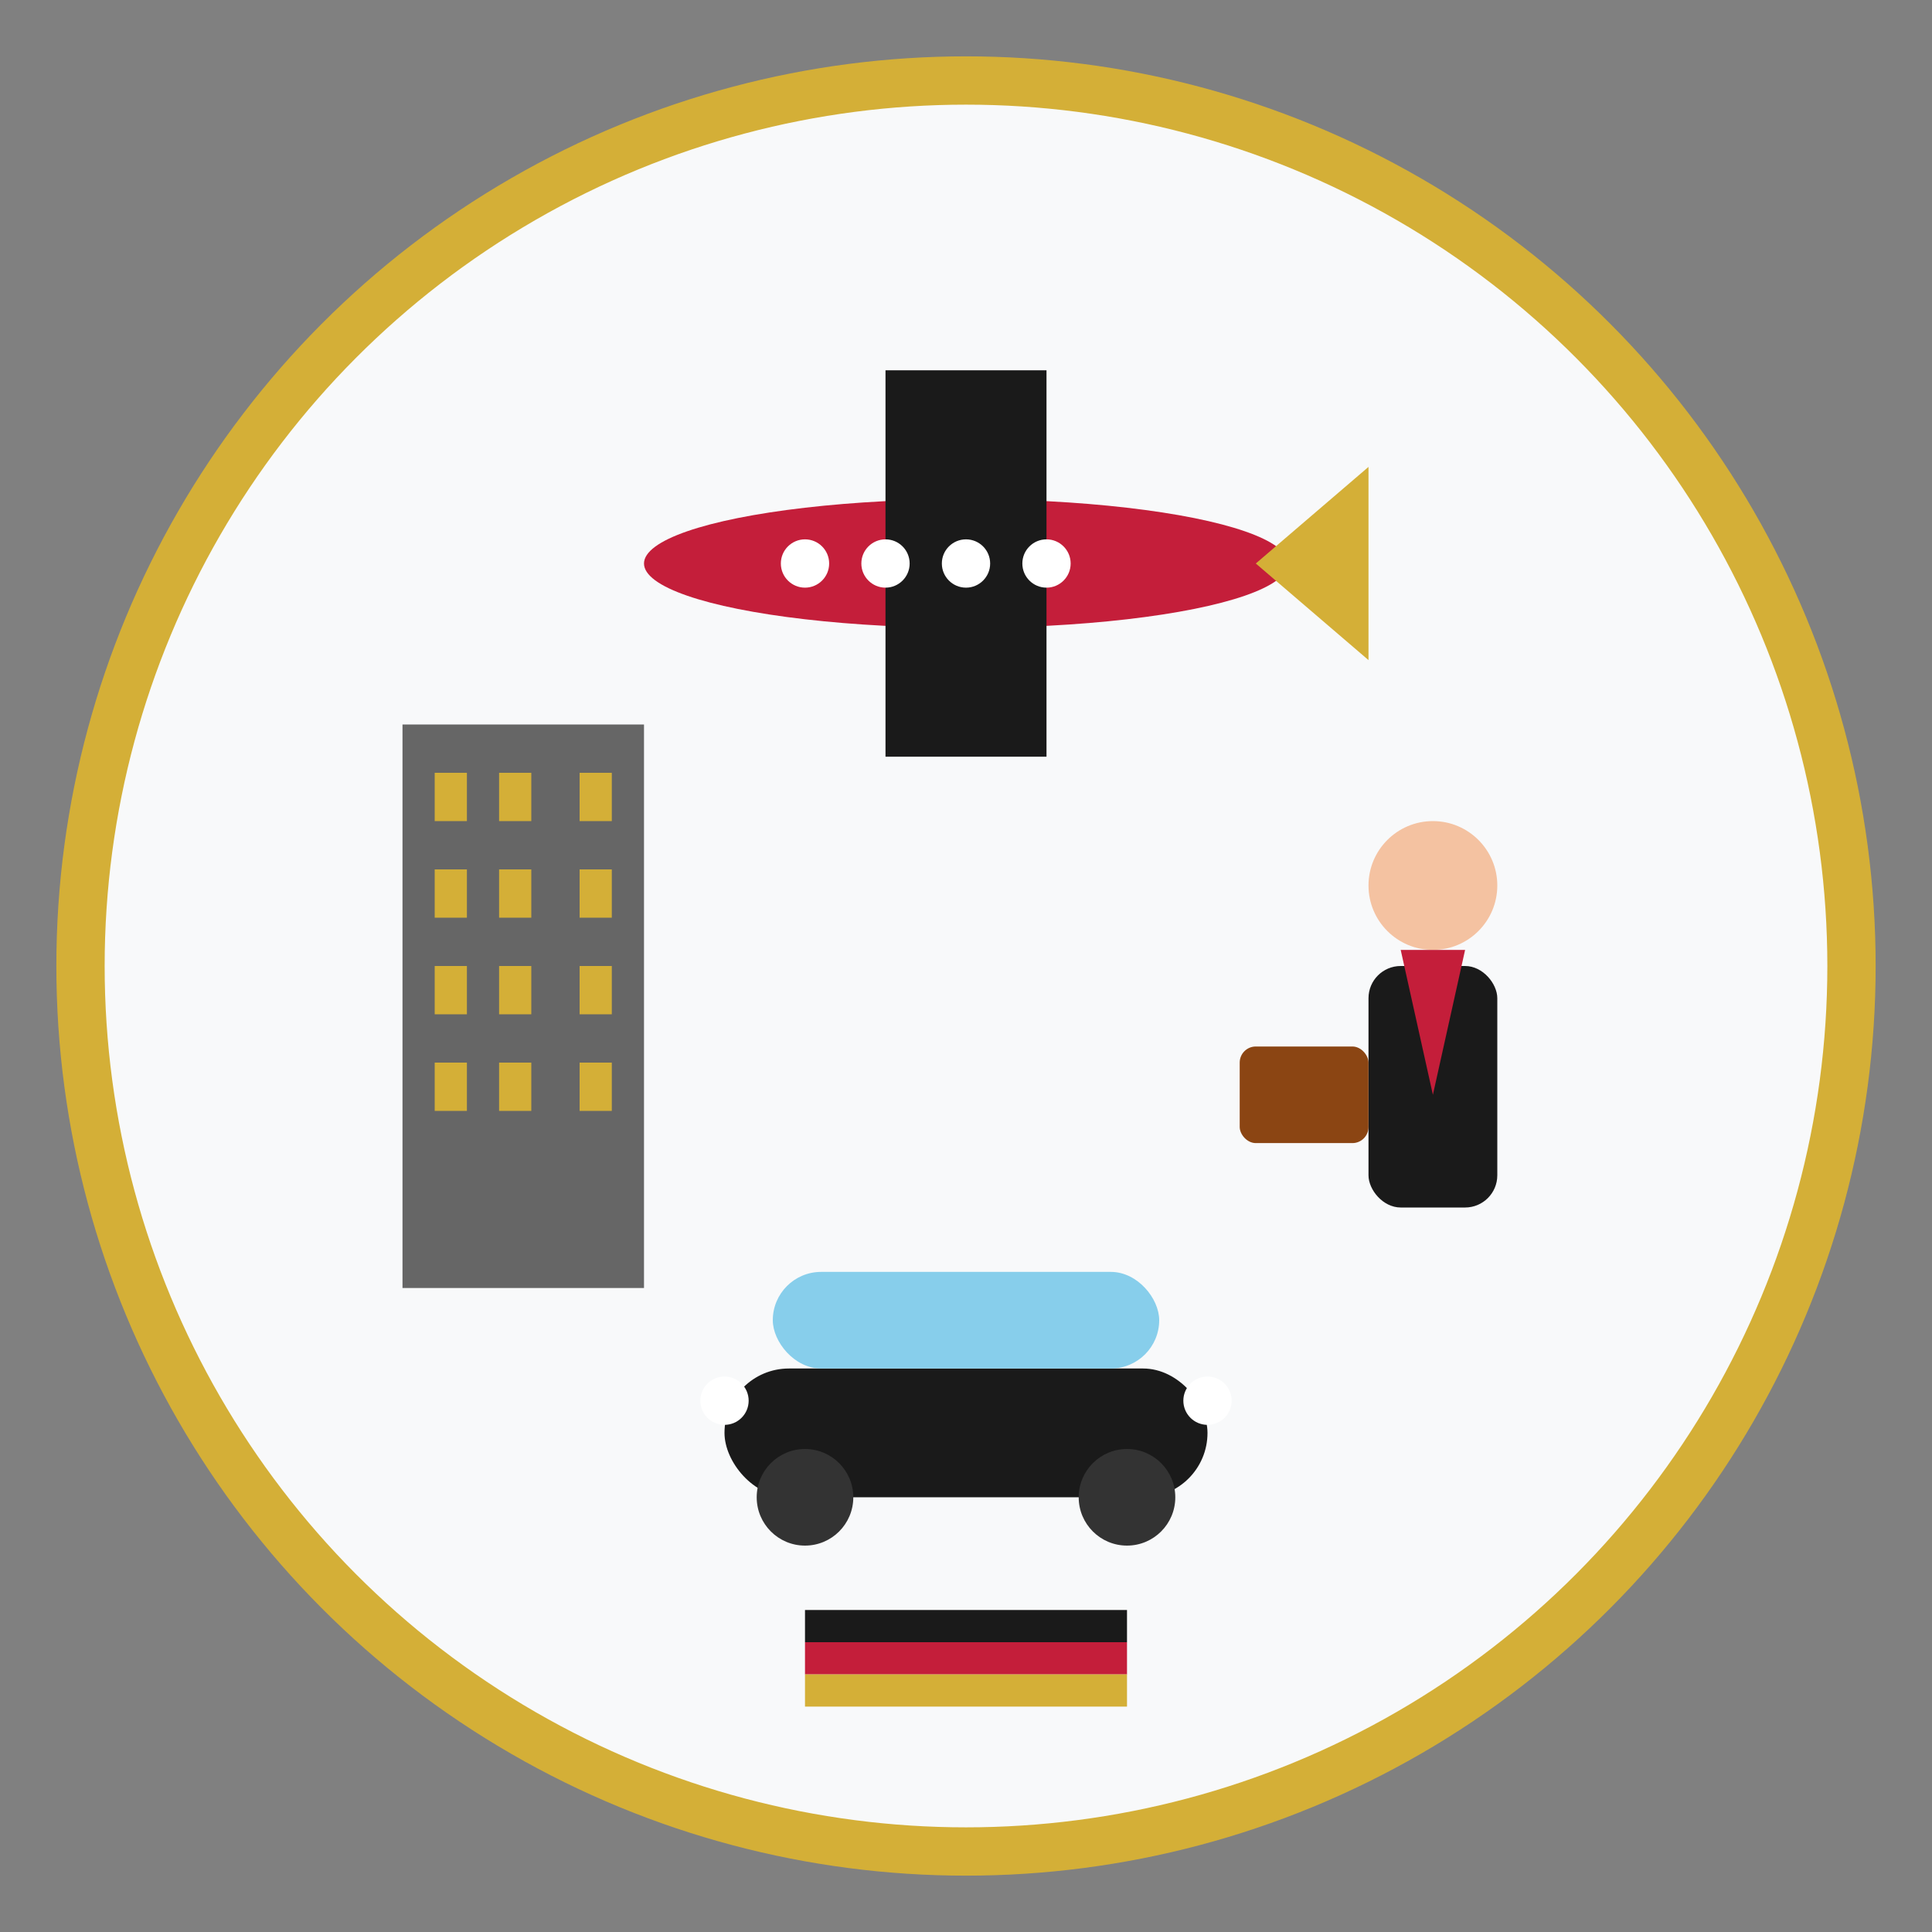
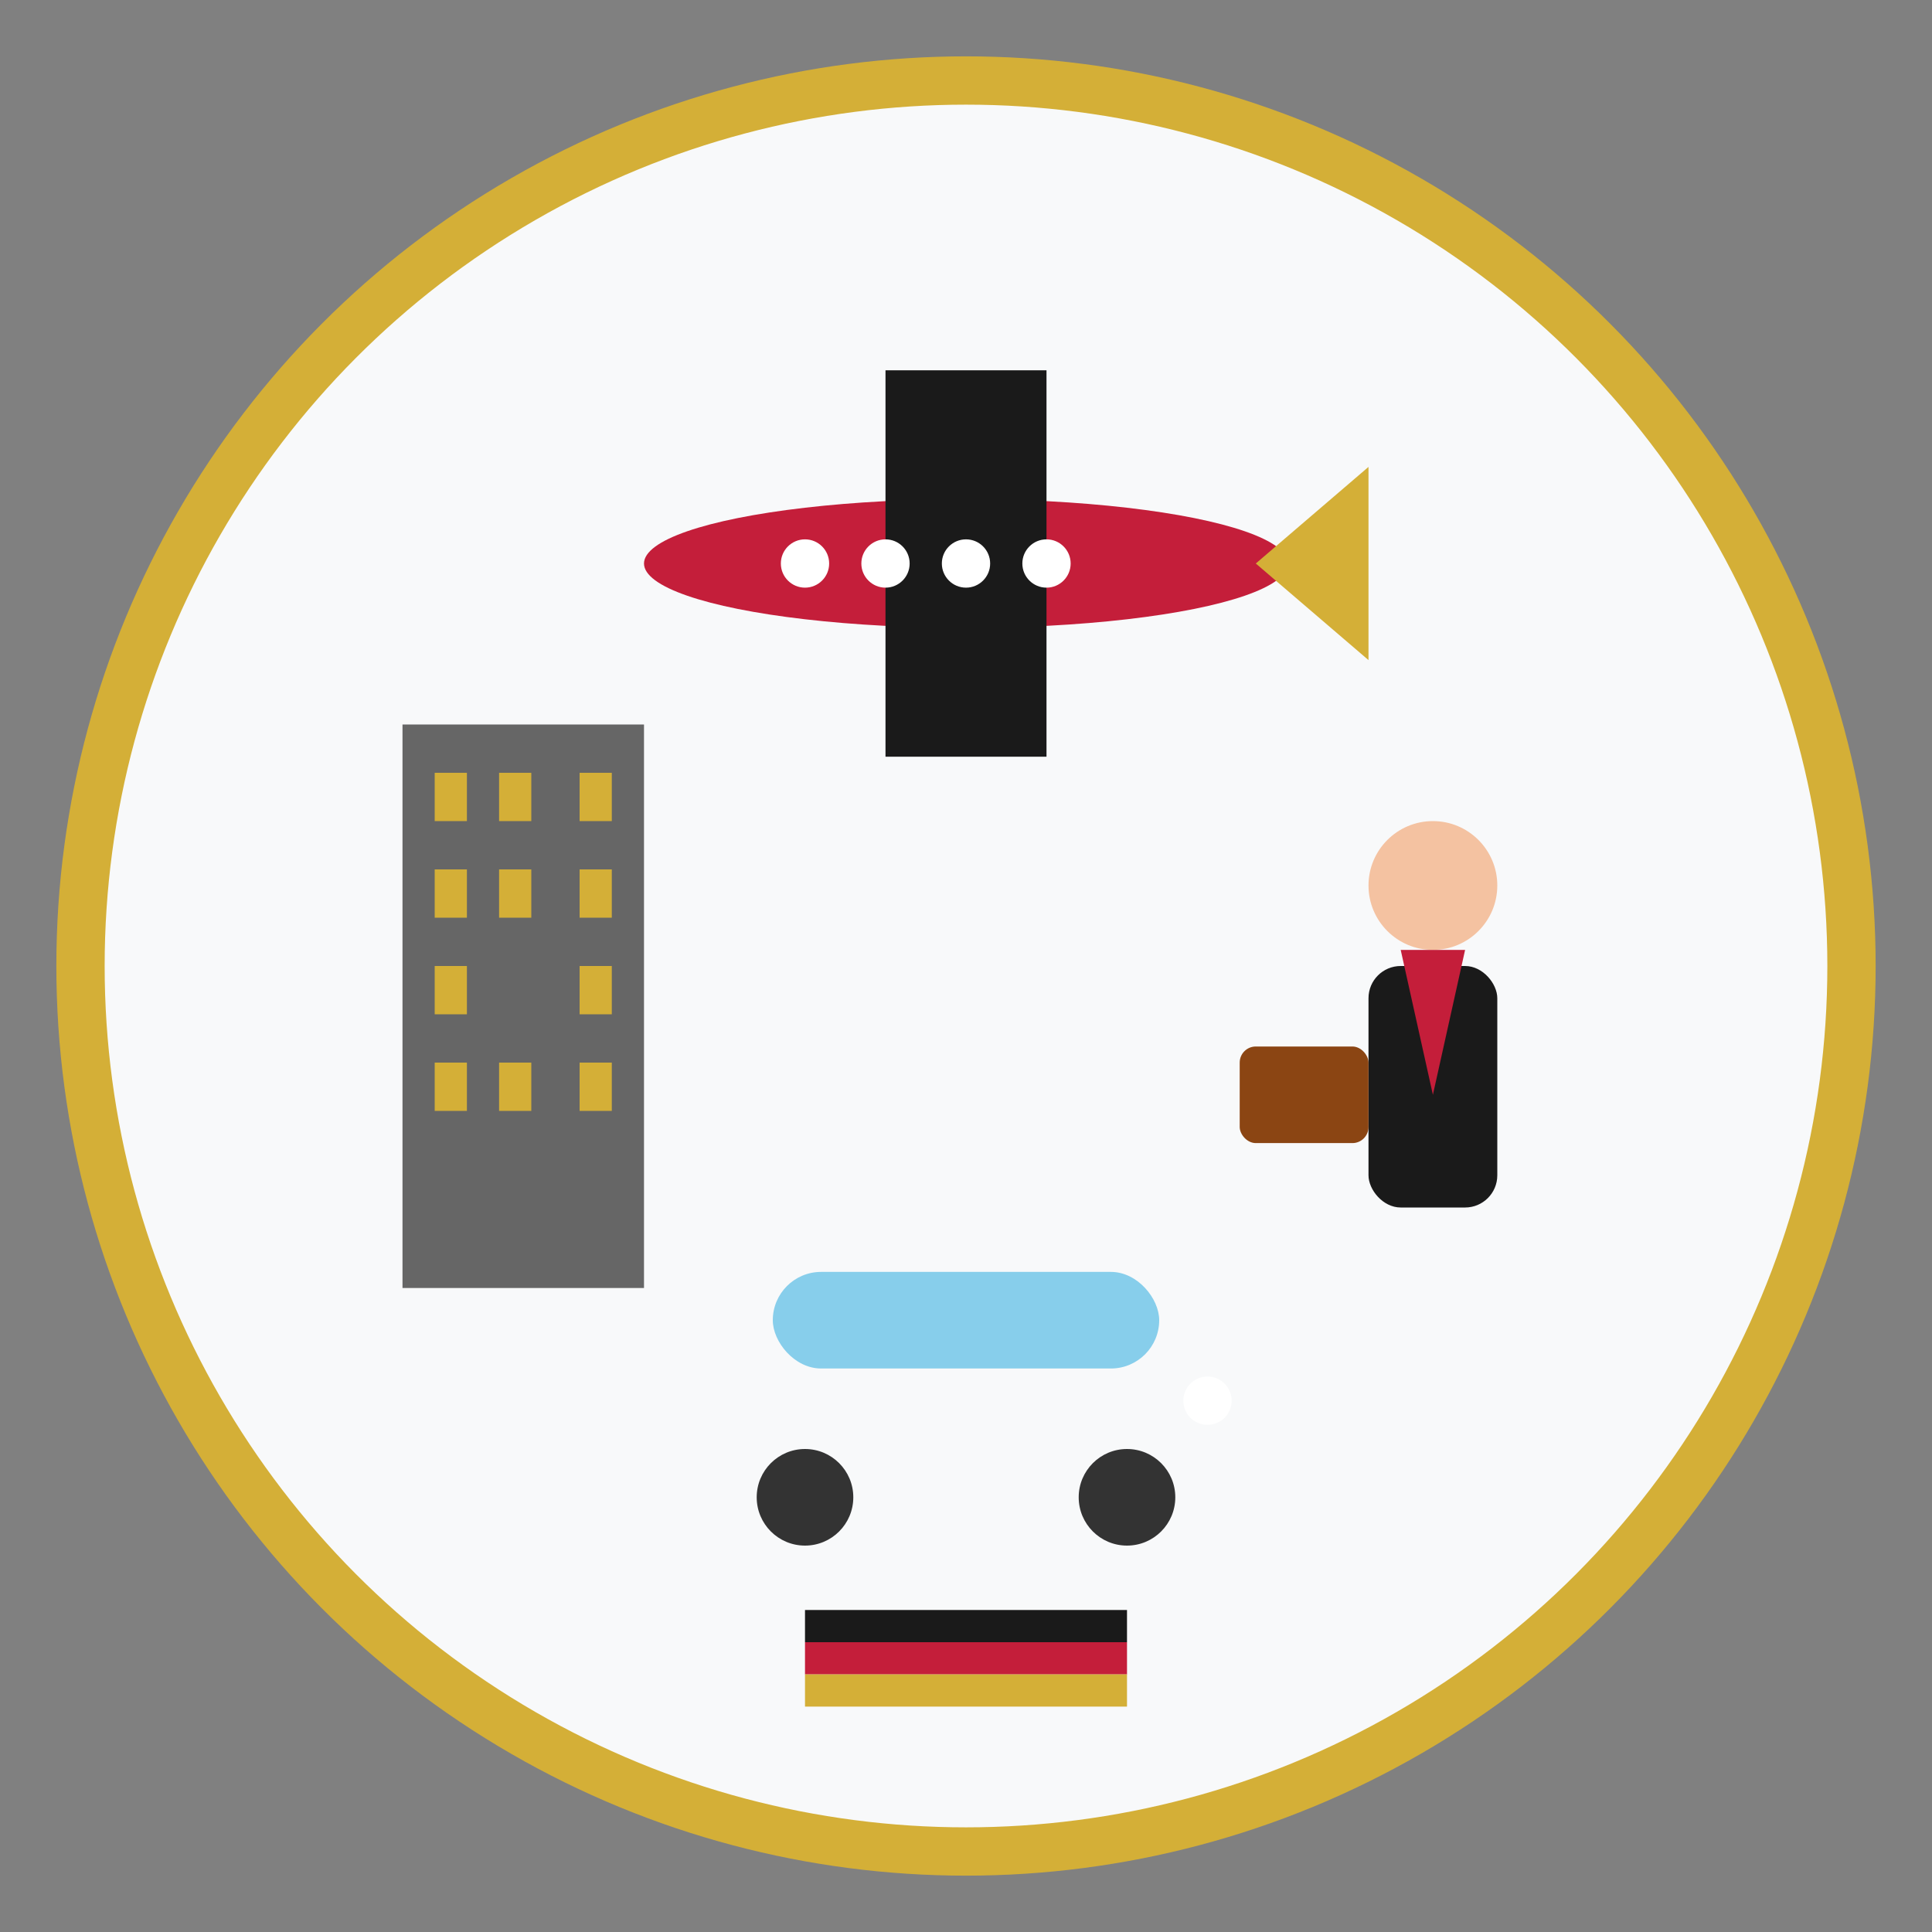
<svg xmlns="http://www.w3.org/2000/svg" width="120" height="120" viewBox="0 0 120 120">
  <rect x="0" y="0" width="120" height="120" fill="#808080" stroke="none" />
  <circle cx="60" cy="60" r="55" fill="#f8f9fa" stroke="#d4af37" stroke-width="3" />
  <g transform="translate(60,60)">
    <g transform="translate(0,-25)">
      <ellipse cx="0" cy="0" rx="20" ry="4" fill="#c41e3a" />
      <rect x="-5" y="-12" width="10" height="24" fill="#1a1a1a" />
      <polygon points="18,0 25,-6 25,6" fill="#d4af37" />
      <circle cx="-10" cy="0" r="1.5" fill="white" />
      <circle cx="-5" cy="0" r="1.5" fill="white" />
      <circle cx="0" cy="0" r="1.5" fill="white" />
      <circle cx="5" cy="0" r="1.5" fill="white" />
    </g>
    <g transform="translate(-35,0)">
      <rect x="0" y="-15" width="15" height="35" fill="#666" />
      <rect x="2" y="-12" width="2" height="3" fill="#d4af37" />
      <rect x="6" y="-12" width="2" height="3" fill="#d4af37" />
      <rect x="11" y="-12" width="2" height="3" fill="#d4af37" />
      <rect x="2" y="-6" width="2" height="3" fill="#d4af37" />
      <rect x="6" y="-6" width="2" height="3" fill="#d4af37" />
      <rect x="11" y="-6" width="2" height="3" fill="#d4af37" />
      <rect x="2" y="0" width="2" height="3" fill="#d4af37" />
-       <rect x="6" y="0" width="2" height="3" fill="#d4af37" />
      <rect x="11" y="0" width="2" height="3" fill="#d4af37" />
      <rect x="2" y="6" width="2" height="3" fill="#d4af37" />
      <rect x="6" y="6" width="2" height="3" fill="#d4af37" />
      <rect x="11" y="6" width="2" height="3" fill="#d4af37" />
    </g>
    <g transform="translate(25,0)">
      <rect x="0" y="0" width="8" height="15" fill="#1a1a1a" rx="2" />
      <circle cx="4" cy="-5" r="4" fill="#f4c2a1" />
      <rect x="-8" y="5" width="8" height="6" fill="#8b4513" rx="1" />
      <polygon points="2,-1 6,-1 4,8" fill="#c41e3a" />
    </g>
    <g transform="translate(0,25)">
-       <rect x="-15" y="0" width="30" height="8" fill="#1a1a1a" rx="4" />
      <rect x="-12" y="-6" width="24" height="6" fill="#87ceeb" rx="3" />
      <circle cx="-10" cy="8" r="3" fill="#333" />
      <circle cx="10" cy="8" r="3" fill="#333" />
-       <circle cx="-15" cy="2" r="1.5" fill="#fff" />
      <circle cx="15" cy="2" r="1.5" fill="#fff" />
    </g>
    <g transform="translate(0,40)">
      <rect x="-10" y="0" width="20" height="2" fill="#1a1a1a" />
      <rect x="-10" y="2" width="20" height="2" fill="#c41e3a" />
      <rect x="-10" y="4" width="20" height="2" fill="#d4af37" />
    </g>
  </g>
</svg>